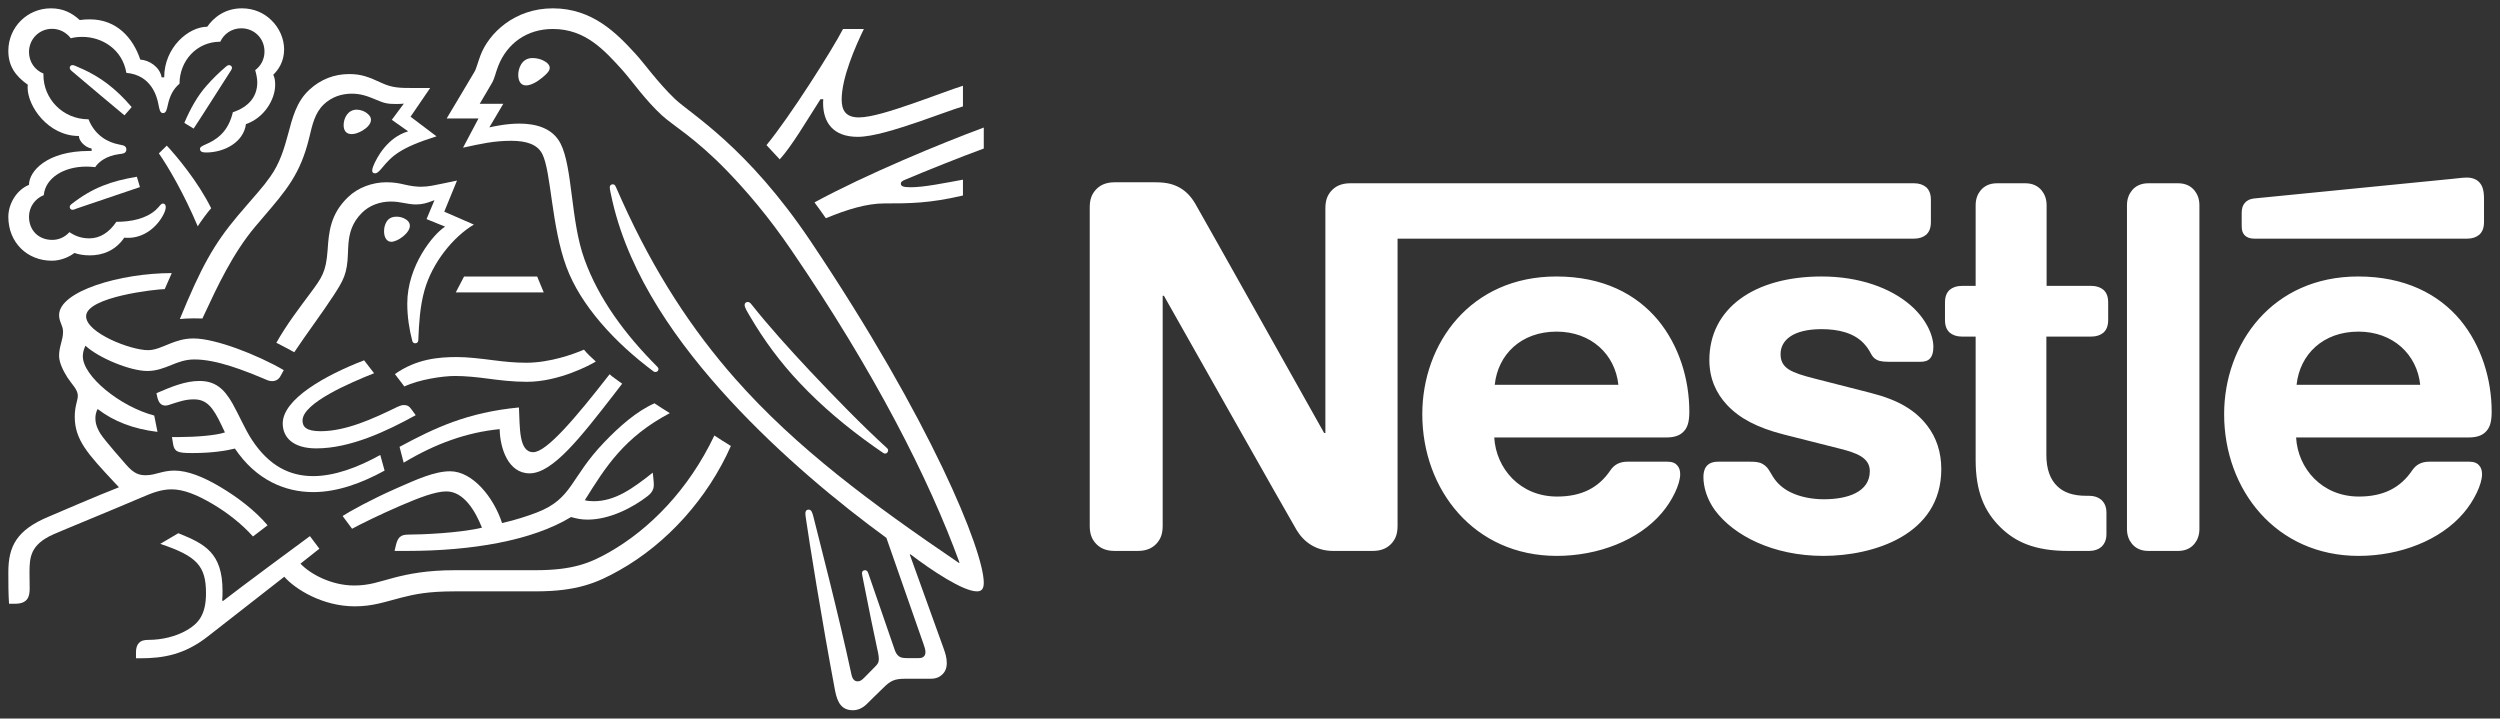
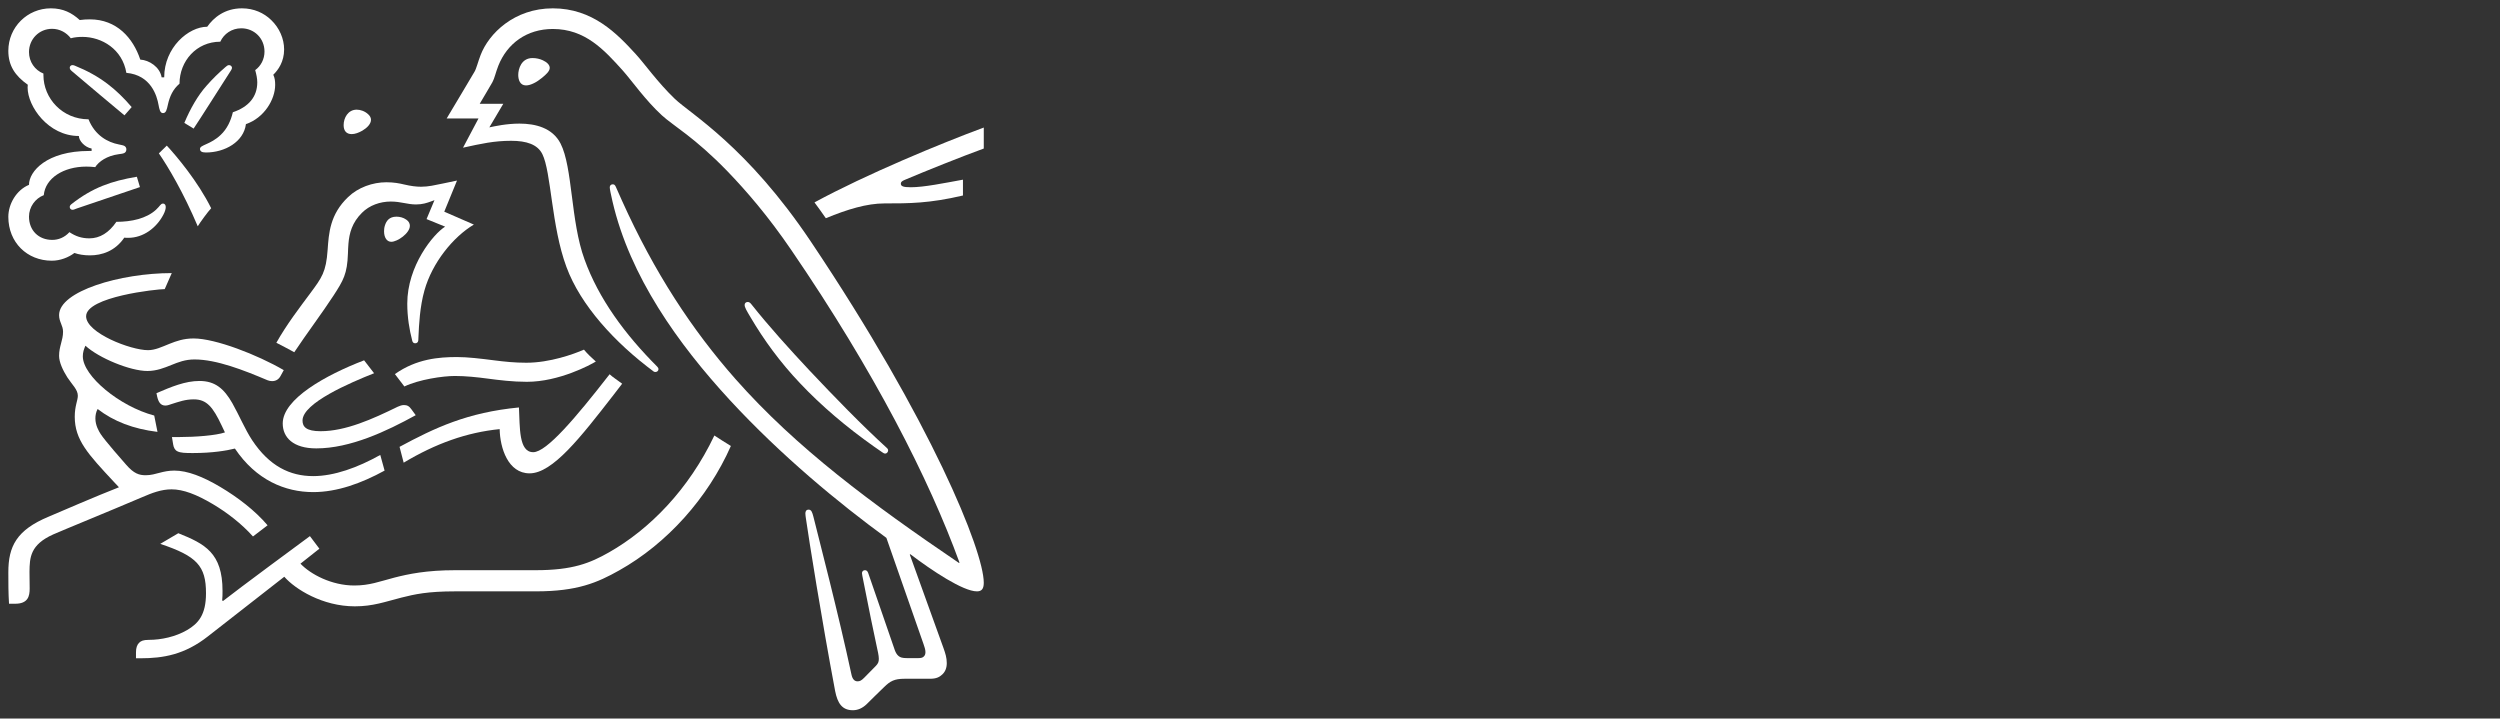
<svg xmlns="http://www.w3.org/2000/svg" style="isolation:isolate" viewBox="0 0 300 86.227" width="300pt" height="86.227pt">
  <rect x="0" y="0" width="300" height="86.227" fill="#333333" stroke="none" />
  <defs>
    <clipPath id="_clipPath_A6HQYYQgW3WKISgZ81YkpaMXhiYmSHeL">
      <rect width="300" height="86.227" />
    </clipPath>
  </defs>
  <g clip-path="url(#_clipPath_A6HQYYQgW3WKISgZ81YkpaMXhiYmSHeL)">
-     <path d=" M 159.697 22.972 C 159.281 23.477 159.046 24.04 159.046 25.02 L 159.046 51.96 L 158.896 51.96 C 158.896 51.96 144.151 25.672 143.438 24.456 C 142.934 23.594 142.37 23.001 141.628 22.556 C 140.886 22.141 140.114 21.874 138.632 21.874 L 133.767 21.874 C 132.638 21.874 131.927 22.259 131.422 22.854 C 131.006 23.357 130.768 23.922 130.768 24.9 L 130.768 63.087 C 130.768 64.066 131.006 64.63 131.422 65.134 C 131.927 65.727 132.638 66.112 133.767 66.112 L 136.525 66.112 C 137.652 66.112 138.365 65.727 138.869 65.134 C 139.284 64.63 139.521 64.066 139.521 63.087 L 139.521 35.493 L 139.671 35.493 C 139.671 35.493 154.979 62.611 155.604 63.621 C 156.464 65.044 157.917 66.112 159.994 66.112 L 164.712 66.112 C 165.839 66.112 166.552 65.727 167.056 65.134 C 167.471 64.63 167.708 64.066 167.708 63.087 L 167.708 28.638 L 229.689 28.638 C 230.314 28.638 230.787 28.462 231.144 28.165 C 231.529 27.808 231.708 27.333 231.708 26.622 L 231.708 24.011 C 231.708 23.298 231.529 22.823 231.144 22.467 C 230.787 22.171 230.314 21.992 229.689 21.992 L 162.042 21.992 C 160.915 21.992 160.202 22.379 159.697 22.972 Z  M 186.757 33.178 C 176.461 33.178 170.675 41.22 170.675 49.706 C 170.675 58.755 176.877 66.707 186.816 66.707 C 191.772 66.707 196.637 64.838 199.425 61.543 C 200.643 60.12 201.622 58.131 201.622 56.916 C 201.622 56.499 201.532 56.144 201.296 55.877 C 201.059 55.58 200.701 55.402 200.079 55.402 L 195.302 55.402 C 194.352 55.402 193.7 55.757 193.225 56.47 C 191.831 58.518 189.812 59.586 186.846 59.586 C 182.394 59.586 179.518 56.203 179.31 52.494 L 199.961 52.494 C 200.88 52.494 201.532 52.286 201.978 51.842 C 202.482 51.367 202.72 50.684 202.72 49.407 C 202.72 45.522 201.502 41.487 198.952 38.4 C 196.341 35.284 192.365 33.178 186.757 33.178 Z  M 218.592 33.178 C 210.464 33.178 205.123 37.036 205.123 43.207 C 205.123 45.402 205.924 47.183 207.23 48.577 C 208.744 50.21 210.909 51.337 214.055 52.139 L 220.848 53.858 C 222.717 54.334 224.378 54.897 224.378 56.529 C 224.378 59.052 221.708 59.912 218.861 59.912 C 217.465 59.912 216.012 59.645 214.824 59.052 C 213.994 58.635 213.283 58.042 212.778 57.241 C 212.333 56.558 212.186 56.053 211.502 55.669 C 211.086 55.431 210.581 55.402 209.9 55.402 L 206.221 55.402 C 205.42 55.402 205.035 55.639 204.768 55.965 C 204.501 56.291 204.41 56.766 204.41 57.241 C 204.41 58.427 204.827 59.912 205.806 61.247 C 208.06 64.272 212.778 66.707 218.8 66.707 C 224.736 66.707 232.955 64.243 232.955 56.291 C 232.955 54.245 232.36 52.494 231.262 51.07 C 229.868 49.26 227.881 48.013 224.498 47.153 L 217.764 45.431 C 214.974 44.721 213.668 44.216 213.668 42.494 C 213.668 40.833 215.152 39.498 218.592 39.498 C 220.61 39.498 222.45 39.944 223.638 41.191 C 224.616 42.229 224.439 42.763 225.211 43.177 C 225.684 43.415 226.218 43.415 227.051 43.415 L 230.402 43.415 C 230.936 43.415 231.323 43.327 231.617 42.999 C 231.857 42.732 232.004 42.317 232.004 41.634 C 232.004 40.091 230.995 38.104 229.216 36.59 C 226.842 34.542 223.104 33.178 218.592 33.178 Z  M 237.078 34.307 L 235.417 34.307 C 234.794 34.307 234.319 34.483 233.964 34.78 C 233.577 35.137 233.398 35.612 233.398 36.323 L 233.398 38.371 C 233.398 39.084 233.577 39.557 233.964 39.914 C 234.319 40.211 234.794 40.389 235.417 40.389 L 237.078 40.389 L 237.078 55.194 C 237.078 58.991 238.116 61.365 240.044 63.265 C 241.825 65.015 244.14 66.112 248.175 66.112 L 250.696 66.112 C 251.32 66.112 251.793 65.935 252.151 65.639 C 252.536 65.282 252.773 64.806 252.773 64.096 L 252.773 61.514 C 252.773 60.801 252.536 60.328 252.151 59.971 C 251.793 59.674 251.32 59.495 250.696 59.495 L 250.341 59.495 C 248.738 59.495 247.641 59.081 246.899 58.368 C 246.009 57.538 245.564 56.262 245.564 54.601 L 245.564 40.389 L 250.965 40.389 C 251.587 40.389 252.063 40.211 252.418 39.914 C 252.803 39.557 252.981 39.084 252.981 38.371 L 252.981 36.323 C 252.981 35.612 252.803 35.137 252.418 34.78 C 252.063 34.483 251.587 34.307 250.965 34.307 L 245.593 34.307 L 245.593 24.633 C 245.593 23.861 245.355 23.298 245 22.854 C 244.554 22.32 243.932 21.992 243.013 21.992 L 239.66 21.992 C 238.739 21.992 238.116 22.32 237.671 22.854 C 237.315 23.298 237.078 23.861 237.078 24.633 L 237.078 34.307 L 237.078 34.307 Z  M 255.237 63.471 C 255.237 64.243 255.473 64.806 255.83 65.252 C 256.274 65.786 256.898 66.112 257.817 66.112 L 261.347 66.112 C 262.268 66.112 262.891 65.786 263.336 65.252 C 263.692 64.806 263.929 64.243 263.929 63.471 L 263.929 24.635 C 263.929 23.863 263.692 23.3 263.336 22.854 C 262.891 22.32 262.268 21.992 261.347 21.992 L 257.817 21.992 C 256.898 21.992 256.274 22.32 255.83 22.854 C 255.473 23.3 255.237 23.863 255.237 24.635 L 255.237 63.471 Z  M 179.369 46.174 C 179.754 42.524 182.544 39.794 186.787 39.794 C 190.941 39.794 193.818 42.524 194.205 46.174 L 179.369 46.174 Z  M 296.063 28.638 C 296.685 28.638 297.16 28.462 297.516 28.165 C 297.902 27.808 298.081 27.333 298.081 26.622 L 298.081 23.861 C 298.081 22.793 297.873 22.259 297.516 21.874 C 297.19 21.517 296.656 21.311 296.063 21.311 C 295.588 21.311 295.114 21.37 294.313 21.458 L 270.634 23.802 C 269.953 23.861 269.627 24.069 269.39 24.336 C 269.123 24.633 269.003 25.02 269.003 25.554 L 269.003 27.095 C 269.003 27.69 269.123 27.957 269.331 28.195 C 269.596 28.491 269.983 28.638 270.517 28.638 L 296.063 28.638 Z  M 282.979 33.178 C 272.682 33.178 266.896 41.22 266.896 49.706 C 266.896 58.755 273.099 66.707 283.037 66.707 C 287.993 66.707 292.858 64.838 295.646 61.543 C 296.864 60.12 297.844 58.131 297.844 56.916 C 297.844 56.499 297.753 56.144 297.516 55.877 C 297.28 55.58 296.923 55.402 296.3 55.402 L 291.523 55.402 C 290.573 55.402 289.921 55.757 289.446 56.47 C 288.052 58.518 286.034 59.586 283.067 59.586 C 278.616 59.586 275.737 56.203 275.531 52.494 L 296.241 52.494 C 297.16 52.494 297.814 52.286 298.258 51.842 C 298.762 51.367 299 50.684 299 49.407 C 299 45.522 297.783 41.487 295.232 38.4 C 292.621 35.284 288.586 33.178 282.979 33.178 Z  M 275.59 46.174 C 275.977 42.524 278.765 39.794 283.008 39.794 C 287.163 39.794 290.039 42.524 290.426 46.174 L 275.59 46.174 Z " fill="rgb(255,255,255)" />
    <path d=" M 97.305 28.994 C 89.625 17.537 82.875 13.677 80.977 11.86 C 78.891 9.857 77.301 7.586 76.29 6.493 C 74.04 4.035 71.128 1.001 66.339 1.001 C 61.715 1.001 58.66 4.014 57.668 6.617 C 57.38 7.359 57.153 8.267 56.947 8.597 C 56.492 9.341 54.449 12.83 53.601 14.213 L 57.422 14.213 L 55.563 17.722 C 57.731 17.247 59.278 16.896 61.343 16.896 C 63.181 16.896 64.501 17.331 65.079 18.485 C 66.154 20.634 66.154 27.135 67.97 32.03 C 69.663 36.631 73.792 41.132 78.437 44.58 C 78.498 44.62 78.561 44.641 78.643 44.641 C 78.87 44.641 79.015 44.477 79.015 44.311 C 79.015 44.187 78.973 44.105 78.87 44.002 C 74.989 40.121 71.831 35.827 70.138 31.122 C 68.464 26.538 68.734 20.096 67.268 17.226 C 66.297 15.327 64.234 14.833 62.333 14.833 C 60.807 14.833 59.381 15.142 58.721 15.285 L 60.393 12.457 L 57.565 12.457 C 58.164 11.406 58.782 10.435 59.093 9.857 C 59.36 9.36 59.466 8.742 59.796 7.897 C 60.868 5.191 63.242 3.477 66.339 3.477 C 70.22 3.477 72.491 5.975 74.741 8.473 C 75.773 9.63 77.465 12.045 79.427 13.841 C 80.769 15.079 83.329 16.463 87.272 20.531 C 89.543 22.884 92.185 25.939 94.971 30.026 C 104.944 44.62 111.487 57.482 115.141 67.515 L 115.08 67.557 C 104.614 60.455 95.55 53.745 88.243 45.468 C 83.06 39.585 78.561 32.772 74.638 24.08 C 74.368 23.502 74.143 22.966 73.895 22.409 C 73.792 22.182 73.689 22.119 73.523 22.119 C 73.317 22.119 73.172 22.264 73.172 22.47 C 73.172 22.697 73.275 23.193 73.502 24.183 C 75.588 33.184 81.368 41.256 87.541 47.965 C 93.693 54.635 100.648 60.373 106.367 64.544 L 110.827 77.3 C 110.93 77.611 111.054 77.941 111.054 78.251 C 111.054 78.478 110.991 78.663 110.848 78.787 C 110.724 78.911 110.56 78.974 110.188 78.974 L 108.846 78.974 C 108.268 78.974 108.039 78.89 107.833 78.726 C 107.627 78.56 107.484 78.312 107.379 78.023 C 106.987 76.825 104.633 70.116 104.181 68.753 C 104.096 68.507 103.951 68.423 103.787 68.423 C 103.581 68.423 103.436 68.589 103.436 68.774 C 103.436 68.94 103.497 69.125 103.602 69.704 C 104.199 72.759 104.902 76.186 105.19 77.487 C 105.316 78.084 105.459 78.644 105.459 79.056 C 105.459 79.426 105.377 79.634 105.068 79.943 L 103.684 81.348 C 103.354 81.678 103.167 81.76 102.9 81.76 C 102.57 81.76 102.301 81.533 102.177 80.954 C 100.608 73.625 98.234 64.544 97.614 62.023 C 97.469 61.468 97.366 61.157 97.036 61.157 C 96.748 61.157 96.645 61.363 96.645 61.611 C 96.645 61.796 96.685 62.023 96.706 62.189 C 97.078 64.79 98.586 74.266 100.215 82.916 C 100.505 84.403 101.062 85.227 102.343 85.227 C 102.921 85.227 103.476 85 103.993 84.506 C 104.841 83.658 105.087 83.431 106.1 82.441 C 106.821 81.739 107.318 81.451 108.556 81.451 L 111.611 81.451 C 112.334 81.451 112.725 81.266 113.076 80.933 C 113.407 80.624 113.613 80.191 113.613 79.571 C 113.613 78.932 113.449 78.417 113.221 77.775 C 112.437 75.671 109.918 68.547 109.174 66.546 L 109.237 66.504 C 111.817 68.465 115.574 70.963 117.227 70.963 C 117.742 70.963 118.053 70.736 118.053 69.931 C 118.053 66.134 111.735 50.505 97.305 28.994 Z " fill="rgb(255,255,255)" />
    <path d=" M 26.435 5.005 C 26.868 4.055 27.818 3.395 28.953 3.395 C 30.501 3.395 31.739 4.593 31.739 6.183 C 31.739 7.11 31.306 7.917 30.625 8.412 C 30.77 8.95 30.873 9.423 30.873 9.877 C 30.873 11.612 29.841 12.829 27.942 13.47 C 27.694 14.522 27.24 15.472 26.496 16.174 C 25.257 17.37 23.998 17.37 23.998 17.867 C 23.998 18.136 24.185 18.3 24.7 18.3 C 26.992 18.3 29.242 17.021 29.511 14.894 C 31.699 14.151 33.02 11.942 33.02 10.188 C 33.02 9.732 32.978 9.341 32.793 8.971 C 33.392 8.39 34.094 7.4 34.094 5.935 C 34.094 4.654 33.535 3.355 32.545 2.405 C 31.678 1.557 30.459 1 29.035 1 C 26.971 1 25.629 2.116 24.866 3.21 C 22.614 3.21 19.704 5.708 19.704 9.28 L 19.395 9.28 C 19.187 8.041 17.909 7.213 16.834 7.152 C 15.968 4.551 14.006 2.323 10.785 2.323 C 10.415 2.323 9.961 2.344 9.568 2.405 C 8.62 1.536 7.566 1 6.101 1 C 3.292 1 1 3.252 1 6.099 C 1 7.875 1.805 9.093 3.334 10.167 C 3.334 10.167 3.313 10.394 3.313 10.497 C 3.313 12.768 5.79 16.319 9.465 16.319 C 9.465 16.895 10.188 17.682 10.993 17.825 L 10.993 18.115 L 10.682 18.115 C 5.626 18.115 3.479 20.552 3.479 22.181 C 1.971 22.801 1 24.473 1 26.02 C 1 29.096 3.252 31.285 6.225 31.285 C 7.215 31.285 8.226 30.894 8.929 30.356 C 9.444 30.541 10.104 30.644 10.785 30.644 C 12.211 30.644 13.8 30.15 14.915 28.518 C 15.081 28.539 15.224 28.539 15.39 28.539 C 17.206 28.539 18.775 27.341 19.601 25.772 C 19.807 25.381 19.889 25.072 19.889 24.843 C 19.889 24.618 19.786 24.431 19.559 24.431 C 19.271 24.431 19.229 24.7 18.714 25.175 C 17.558 26.229 15.781 26.62 13.964 26.62 C 13.077 27.921 11.984 28.602 10.724 28.602 C 9.795 28.602 9.074 28.354 8.33 27.858 C 7.73 28.518 6.988 28.787 6.265 28.787 C 4.635 28.787 3.479 27.652 3.479 25.999 C 3.479 24.843 4.221 23.813 5.253 23.42 C 5.438 21.376 7.627 19.992 10.352 19.992 C 10.703 19.992 11.054 20.013 11.427 20.055 C 11.839 19.395 12.829 18.693 14.233 18.506 C 14.524 18.466 14.749 18.445 14.915 18.363 C 15.081 18.279 15.163 18.115 15.163 17.928 C 15.163 17.764 15.1 17.619 14.936 17.516 C 14.791 17.434 14.543 17.394 14.255 17.331 C 12.953 17.082 11.406 16.277 10.621 14.315 C 7.503 14.315 5.211 11.818 5.211 9.011 L 5.211 8.826 C 4.179 8.412 3.479 7.421 3.479 6.244 C 3.479 4.696 4.696 3.458 6.244 3.458 C 7.173 3.458 7.978 3.912 8.496 4.593 C 8.929 4.469 9.423 4.427 9.898 4.427 C 12.211 4.427 14.688 5.893 15.163 8.742 C 18.136 9.011 18.838 11.53 19.023 12.583 C 19.126 13.119 19.208 13.573 19.559 13.573 C 19.931 13.573 20.013 13.159 20.137 12.602 C 20.365 11.551 20.758 10.703 21.542 10.043 C 21.542 7.337 23.565 5.005 26.435 5.005 Z " fill="rgb(255,255,255)" />
-     <path d=" M 32.442 21.19 C 31.47 22.573 30.77 23.255 28.56 25.856 C 25.65 29.304 24.122 32.092 21.582 38.284 C 21.996 38.242 22.595 38.202 23.256 38.202 C 23.586 38.202 23.853 38.202 24.288 38.221 L 24.597 37.56 C 26.022 34.505 27.94 30.376 30.625 27.197 L 31.554 26.104 C 34.319 22.864 36.033 20.942 37.107 16.524 C 37.479 14.956 37.788 13.554 38.842 12.54 C 39.79 11.632 40.988 11.241 42.206 11.241 C 43.238 11.241 44.004 11.489 45.118 11.962 C 46.129 12.395 46.499 12.479 47.574 12.479 C 47.946 12.479 48.213 12.458 48.461 12.437 L 47.016 14.378 L 48.978 15.761 C 46.52 16.482 45.221 18.858 44.786 19.952 C 44.704 20.179 44.664 20.324 44.664 20.469 C 44.664 20.635 44.746 20.799 44.994 20.799 C 45.261 20.799 45.467 20.593 45.818 20.179 C 47.016 18.734 47.967 17.742 52.382 16.36 L 49.266 14.006 L 51.619 10.559 L 49.411 10.559 C 48.007 10.559 47.077 10.538 45.86 9.981 C 44.207 9.218 43.362 8.888 41.897 8.888 C 40.101 8.888 38.47 9.527 37.128 10.766 C 35.579 12.189 35.103 14.09 34.548 16.175 C 34.113 17.784 33.598 19.561 32.442 21.19 Z " fill="rgb(255,255,255)" />
    <path d=" M 37.19 35.248 C 36.012 36.838 34.402 38.922 33.163 41.131 C 33.556 41.319 34.858 42.021 35.312 42.267 C 36.735 40.12 38.718 37.479 40.018 35.476 C 41.195 33.659 41.67 32.875 41.752 30.438 C 41.773 30.026 41.773 29.633 41.813 29.242 C 41.916 27.982 42.248 26.702 43.445 25.526 C 44.332 24.637 45.612 24.185 46.893 24.185 C 48.131 24.185 48.852 24.534 49.927 24.534 C 50.69 24.534 51.247 24.349 51.743 24.164 L 52.137 24.019 L 51.186 26.292 L 53.415 27.198 C 51.992 28.085 48.873 31.905 48.873 36.426 C 48.873 38.058 49.122 39.563 49.473 40.904 C 49.515 41.049 49.597 41.195 49.824 41.195 C 50.03 41.195 50.175 41.07 50.196 40.843 L 50.217 40.368 C 50.278 38.985 50.381 36.798 50.938 34.836 C 51.868 31.533 54.365 28.436 56.863 26.95 L 53.312 25.402 L 54.841 21.666 L 53.169 22.017 C 52.158 22.223 51.413 22.408 50.526 22.408 C 49.948 22.408 49.288 22.326 48.503 22.139 C 47.904 21.996 47.263 21.872 46.357 21.872 C 44.725 21.872 42.969 22.49 41.773 23.647 C 39.584 25.732 39.46 27.982 39.315 29.986 C 39.13 32.648 38.634 33.308 37.19 35.248 Z " fill="rgb(255,255,255)" />
    <path d=" M 90.162 36.508 C 90.017 36.322 89.893 36.238 89.729 36.238 C 89.481 36.238 89.357 36.404 89.357 36.59 C 89.357 36.88 89.563 37.231 90.08 38.099 C 91.649 40.761 93.589 43.444 95.984 45.965 C 98.564 48.709 101.598 51.267 104.84 53.559 L 105.851 54.261 C 105.996 54.367 106.1 54.428 106.224 54.428 C 106.43 54.428 106.575 54.222 106.575 54.055 C 106.575 53.952 106.533 53.847 106.409 53.744 C 103.396 51 100.153 47.655 97.12 44.436 C 94.744 41.896 92.309 39.213 90.162 36.508 Z " fill="rgb(255,255,255)" />
    <path d=" M 23.73 27.156 C 24.039 26.641 24.968 25.382 25.34 24.989 C 23.751 21.77 21.15 18.694 20.015 17.474 L 19.064 18.403 C 20.16 19.993 21.995 23.069 23.73 27.156 Z " fill="rgb(255,255,255)" />
    <path d=" M 8.598 8.515 C 8.411 8.349 8.371 8.246 8.371 8.122 C 8.371 7.979 8.474 7.813 8.701 7.813 C 8.783 7.813 8.865 7.834 8.97 7.876 C 10.497 8.494 11.798 9.218 12.954 10.105 C 13.924 10.847 14.874 11.758 15.801 12.851 L 14.935 13.841 C 13.863 12.952 10.394 10.044 8.598 8.515 Z " fill="rgb(255,255,255)" />
    <path d=" M 23.235 15.431 L 22.12 14.75 C 22.841 13.036 23.731 11.468 24.782 10.29 C 25.526 9.445 26.229 8.762 27.013 8.082 C 27.198 7.937 27.301 7.813 27.486 7.813 C 27.694 7.813 27.839 7.979 27.839 8.143 C 27.839 8.225 27.797 8.328 27.715 8.453 C 26.456 10.414 23.998 14.295 23.235 15.431 Z " fill="rgb(255,255,255)" />
    <path d=" M 9.238 25.009 C 8.969 25.112 8.845 25.175 8.702 25.175 C 8.475 25.175 8.37 24.988 8.37 24.843 C 8.37 24.7 8.433 24.618 8.578 24.492 C 11.116 22.511 13.347 21.727 16.423 21.21 L 16.793 22.45 L 9.238 25.009 Z " fill="rgb(255,255,255)" />
    <path d=" M 62.189 8.991 C 62.189 8.267 62.562 6.966 63.903 6.966 C 64.357 6.966 64.79 7.069 65.141 7.235 C 65.638 7.462 65.968 7.792 65.968 8.143 C 65.968 8.515 65.596 8.888 65.038 9.342 C 64.46 9.815 63.718 10.25 63.119 10.25 C 62.398 10.25 62.189 9.567 62.189 8.991 Z " fill="rgb(255,255,255)" />
    <path d=" M 41.236 15.018 C 41.236 14.131 41.772 13.159 42.804 13.159 C 43.259 13.159 43.795 13.345 44.188 13.719 C 44.415 13.925 44.518 14.15 44.518 14.379 C 44.518 14.875 44.043 15.348 43.486 15.678 C 43.053 15.926 42.598 16.093 42.207 16.093 C 41.566 16.093 41.236 15.697 41.236 15.018 Z " fill="rgb(255,255,255)" />
    <path d=" M 46.087 27.755 C 46.087 27.549 46.108 27.301 46.19 27.053 C 46.357 26.517 46.706 26 47.574 26 C 47.967 26 48.398 26.103 48.749 26.353 C 49.06 26.559 49.184 26.826 49.184 27.095 C 49.184 27.982 47.698 29.015 46.954 29.015 C 46.417 29.015 46.087 28.498 46.087 27.755 Z " fill="rgb(255,255,255)" />
    <path d=" M 37.954 53.807 C 35.168 53.807 33.927 52.487 33.927 50.815 C 33.927 47.882 39.068 45.014 43.692 43.238 L 44.89 44.787 C 42.041 45.921 36.303 48.36 36.303 50.464 C 36.303 51.206 36.736 51.745 38.469 51.745 C 41.484 51.745 44.726 50.277 47.718 48.812 C 47.945 48.709 48.214 48.606 48.462 48.606 C 48.853 48.606 49.101 48.73 49.389 49.142 L 49.886 49.823 C 46.398 51.745 42.041 53.807 37.954 53.807 Z " fill="rgb(255,255,255)" />
    <path d=" M 45.633 54.593 C 42.909 56.119 40.081 57.133 37.583 57.133 C 34.795 57.133 32.318 55.934 30.253 52.816 C 29.387 51.496 28.706 49.845 27.879 48.38 C 26.889 46.645 25.815 45.716 23.937 45.716 C 22.224 45.716 20.55 46.418 18.775 47.181 L 18.857 47.574 C 19.002 48.213 19.251 48.668 19.848 48.668 C 20.117 48.668 20.386 48.546 20.531 48.504 C 21.521 48.192 22.243 47.923 23.256 47.923 C 24.803 47.923 25.546 48.834 26.599 51.062 L 26.992 51.889 C 25.918 52.261 23.399 52.446 21.521 52.446 L 20.634 52.446 L 20.779 53.333 C 20.84 53.705 20.985 54.014 21.294 54.159 C 21.664 54.345 22.203 54.366 23.132 54.366 C 25.485 54.366 27.198 54.077 28.189 53.827 C 30.728 57.608 34.217 59.052 37.583 59.052 C 40.451 59.052 43.363 57.999 46.151 56.472 L 45.633 54.593 Z " fill="rgb(255,255,255)" />
    <path d=" M 48.44 55.522 L 47.946 53.621 C 52.198 51.331 56.079 49.494 62.273 48.894 C 62.397 51.268 62.231 54.262 63.987 54.262 C 65.595 54.262 69.104 50.112 73.152 44.91 C 73.524 45.261 74.121 45.633 74.659 46.045 L 73.627 47.387 C 69.682 52.467 66.318 56.802 63.551 56.802 C 60.972 56.802 60 53.766 59.96 51.495 C 56.018 51.888 52.301 53.209 48.44 55.522 Z " fill="rgb(255,255,255)" />
-     <path d=" M 103.065 14.089 C 101.454 14.089 101 13.2 101 11.942 C 101 9.341 102.632 5.605 103.664 3.477 L 101.164 3.477 C 99.865 5.996 94.745 14.068 91.978 17.413 L 93.568 19.125 C 95.054 17.474 96.686 14.667 98.46 11.9 L 98.79 11.9 C 98.79 12.045 98.771 12.209 98.771 12.354 C 98.771 14.688 99.968 16.421 102.92 16.421 C 104.736 16.421 107.585 15.512 110.27 14.604 C 112.499 13.841 114.543 13.057 115.554 12.769 L 115.554 10.292 C 114.398 10.641 112.045 11.549 109.608 12.396 C 107.049 13.284 104.53 14.089 103.065 14.089 Z " fill="rgb(255,255,255)" />
    <path d=" M 108.576 21.582 C 111.053 20.531 115.492 18.754 118.053 17.825 L 118.053 15.306 C 112.912 17.207 103.89 20.943 97.738 24.288 C 97.904 24.492 98.978 26 99.1 26.187 C 101.701 25.113 104.035 24.41 106.139 24.41 C 109.094 24.41 111.507 24.41 115.555 23.46 L 115.555 21.561 C 113.284 21.975 110.868 22.47 109.3 22.47 C 108.37 22.47 108.101 22.346 108.101 22.036 C 108.101 21.851 108.225 21.727 108.576 21.582 Z " fill="rgb(255,255,255)" />
-     <path d=" M 55.686 33.184 L 54.694 35.085 L 65.245 35.085 L 64.46 33.184 L 55.686 33.184 Z " fill="rgb(255,255,255)" />
    <path d=" M 17.681 44.518 C 18.795 44.518 19.704 44.146 20.572 43.797 C 21.396 43.464 22.223 43.134 23.337 43.134 C 25.98 43.134 29.241 44.415 32.111 45.632 C 32.277 45.695 32.462 45.735 32.647 45.735 C 33.103 45.735 33.454 45.529 33.679 45.096 L 34.052 44.415 C 30.893 42.577 25.856 40.615 23.234 40.615 C 22.038 40.615 21.169 40.927 20.345 41.255 C 19.416 41.629 18.61 42.02 17.763 42.02 C 15.679 42.02 10.333 39.955 10.333 37.954 C 10.333 35.601 18.837 34.693 19.767 34.693 L 20.612 32.771 C 14.441 32.771 7.09 34.939 7.09 37.809 C 7.09 38.635 7.566 39.047 7.566 39.81 C 7.566 40.843 7.09 41.545 7.09 42.701 C 7.09 43.464 7.545 44.436 8.081 45.283 C 8.659 46.17 9.34 46.747 9.34 47.491 C 9.34 48.048 8.97 48.708 8.97 50.01 C 8.97 52.796 10.56 54.49 13.655 57.812 L 14.275 58.472 C 11.716 59.465 6.945 61.53 5.831 62.003 C 1.971 63.613 1.001 65.575 1.001 68.672 C 1.001 69.868 1.001 71.231 1.083 72.448 L 1.826 72.448 C 3.375 72.448 3.56 71.521 3.56 70.634 C 3.56 70.034 3.539 69.353 3.539 68.609 C 3.56 66.897 3.623 65.369 6.388 64.13 C 7.505 63.634 12.973 61.406 17.042 59.671 C 18.238 59.154 19.353 58.721 20.591 58.721 C 21.974 58.721 23.564 59.32 25.547 60.497 C 27.218 61.488 28.974 62.829 30.357 64.376 L 32.111 63.035 C 30.603 61.26 28.52 59.671 26.434 58.433 C 24.348 57.194 22.492 56.471 20.923 56.471 C 20.242 56.471 19.685 56.595 19.21 56.719 C 18.652 56.864 18.135 57.028 17.475 57.028 C 16.712 57.028 16.07 56.843 15.141 55.769 C 14.79 55.378 12.561 52.838 12.086 52.095 C 11.859 51.744 11.447 51.042 11.447 50.216 C 11.447 49.865 11.508 49.453 11.716 49.08 C 13.634 50.567 16.01 51.475 18.898 51.826 L 18.507 49.865 C 14.357 48.771 9.939 45.117 9.939 42.764 C 9.939 42.268 10.063 41.917 10.251 41.484 C 11.859 42.97 15.637 44.518 17.681 44.518 Z " fill="rgb(255,255,255)" />
    <path d=" M 47.388 44.89 C 49.989 43.053 52.672 42.846 54.84 42.846 C 56.141 42.846 57.668 43.032 59.278 43.238 C 60.58 43.404 61.755 43.528 63.159 43.528 C 65.987 43.528 68.836 42.495 70.075 41.957 C 70.426 42.392 71.025 42.971 71.5 43.383 C 70.901 43.755 67.104 45.817 63.223 45.817 C 61.509 45.817 59.877 45.613 58.473 45.426 C 57.234 45.262 55.893 45.117 54.592 45.117 C 53.168 45.117 50.298 45.529 48.524 46.377 L 47.388 44.89 Z " fill="rgb(255,255,255)" />
    <path d=" M 85.724 52.26 C 82.627 58.784 77.919 63.532 73.089 66.278 C 70.798 67.577 68.733 68.424 64.276 68.424 L 54.633 68.424 C 51.187 68.424 49.019 68.878 47.327 69.312 C 45.508 69.787 44.354 70.26 42.516 70.26 C 39.791 70.26 37.272 68.918 36.055 67.64 L 38.326 65.844 L 37.19 64.335 C 36.53 64.812 28.459 70.777 26.764 72.118 L 26.661 72.057 C 26.703 71.645 26.703 71.273 26.703 70.901 C 26.703 66.36 24.596 65.264 21.398 63.986 L 19.23 65.264 C 23.627 66.732 24.72 67.907 24.72 71.189 C 24.72 73.792 23.791 74.822 22.449 75.609 C 21.066 76.414 19.352 76.784 17.847 76.784 C 17.206 76.784 16.918 76.908 16.691 77.135 C 16.442 77.383 16.318 77.755 16.318 78.271 L 16.318 78.994 L 16.836 78.994 C 19.6 78.994 22.161 78.561 24.968 76.351 L 34.114 69.209 C 35.414 70.695 38.698 72.76 42.577 72.76 C 44.766 72.76 46.17 72.221 48.193 71.706 C 49.762 71.313 51.29 70.962 54.633 70.962 L 64.315 70.962 C 69.271 70.962 71.666 69.93 74.307 68.445 C 80.047 65.224 84.939 59.774 87.706 53.517 C 86.983 53.065 86.302 52.651 85.724 52.26 Z " fill="rgb(255,255,255)" />
-     <path d=" M 70.179 60.022 C 72.677 56.017 74.905 52.466 80.376 49.577 C 79.798 49.226 78.974 48.689 78.539 48.399 C 76.413 49.329 74.308 51.185 72.513 53.065 C 68.383 57.358 68.753 59.835 64.399 61.509 C 63.304 61.921 61.962 62.375 60.248 62.768 C 59.237 59.65 56.699 56.553 54.014 56.553 C 52.156 56.553 50.009 57.522 47.532 58.618 C 44.622 59.898 41.958 61.364 41.113 61.921 L 42.249 63.449 C 43.115 62.972 45.613 61.734 48.11 60.661 C 50.278 59.732 52.24 58.969 53.56 58.969 C 55.686 58.969 57.069 61.385 57.835 63.323 C 55.047 63.986 50.463 64.15 49.082 64.15 C 48.441 64.15 48.213 64.253 47.986 64.44 C 47.78 64.625 47.614 64.955 47.511 65.409 L 47.347 66.111 L 48.832 66.111 C 56.554 66.111 63.842 64.894 68.526 62.045 C 69.189 62.232 69.767 62.354 70.509 62.354 C 73.192 62.354 75.959 60.889 77.693 59.547 C 78.312 59.072 78.457 58.637 78.457 58.164 C 78.457 57.937 78.436 57.73 78.415 57.522 L 78.333 56.719 C 75.856 58.679 73.791 60.146 71.232 60.146 C 70.778 60.146 70.448 60.104 70.179 60.022 Z " fill="rgb(255,255,255)" />
  </g>
</svg>